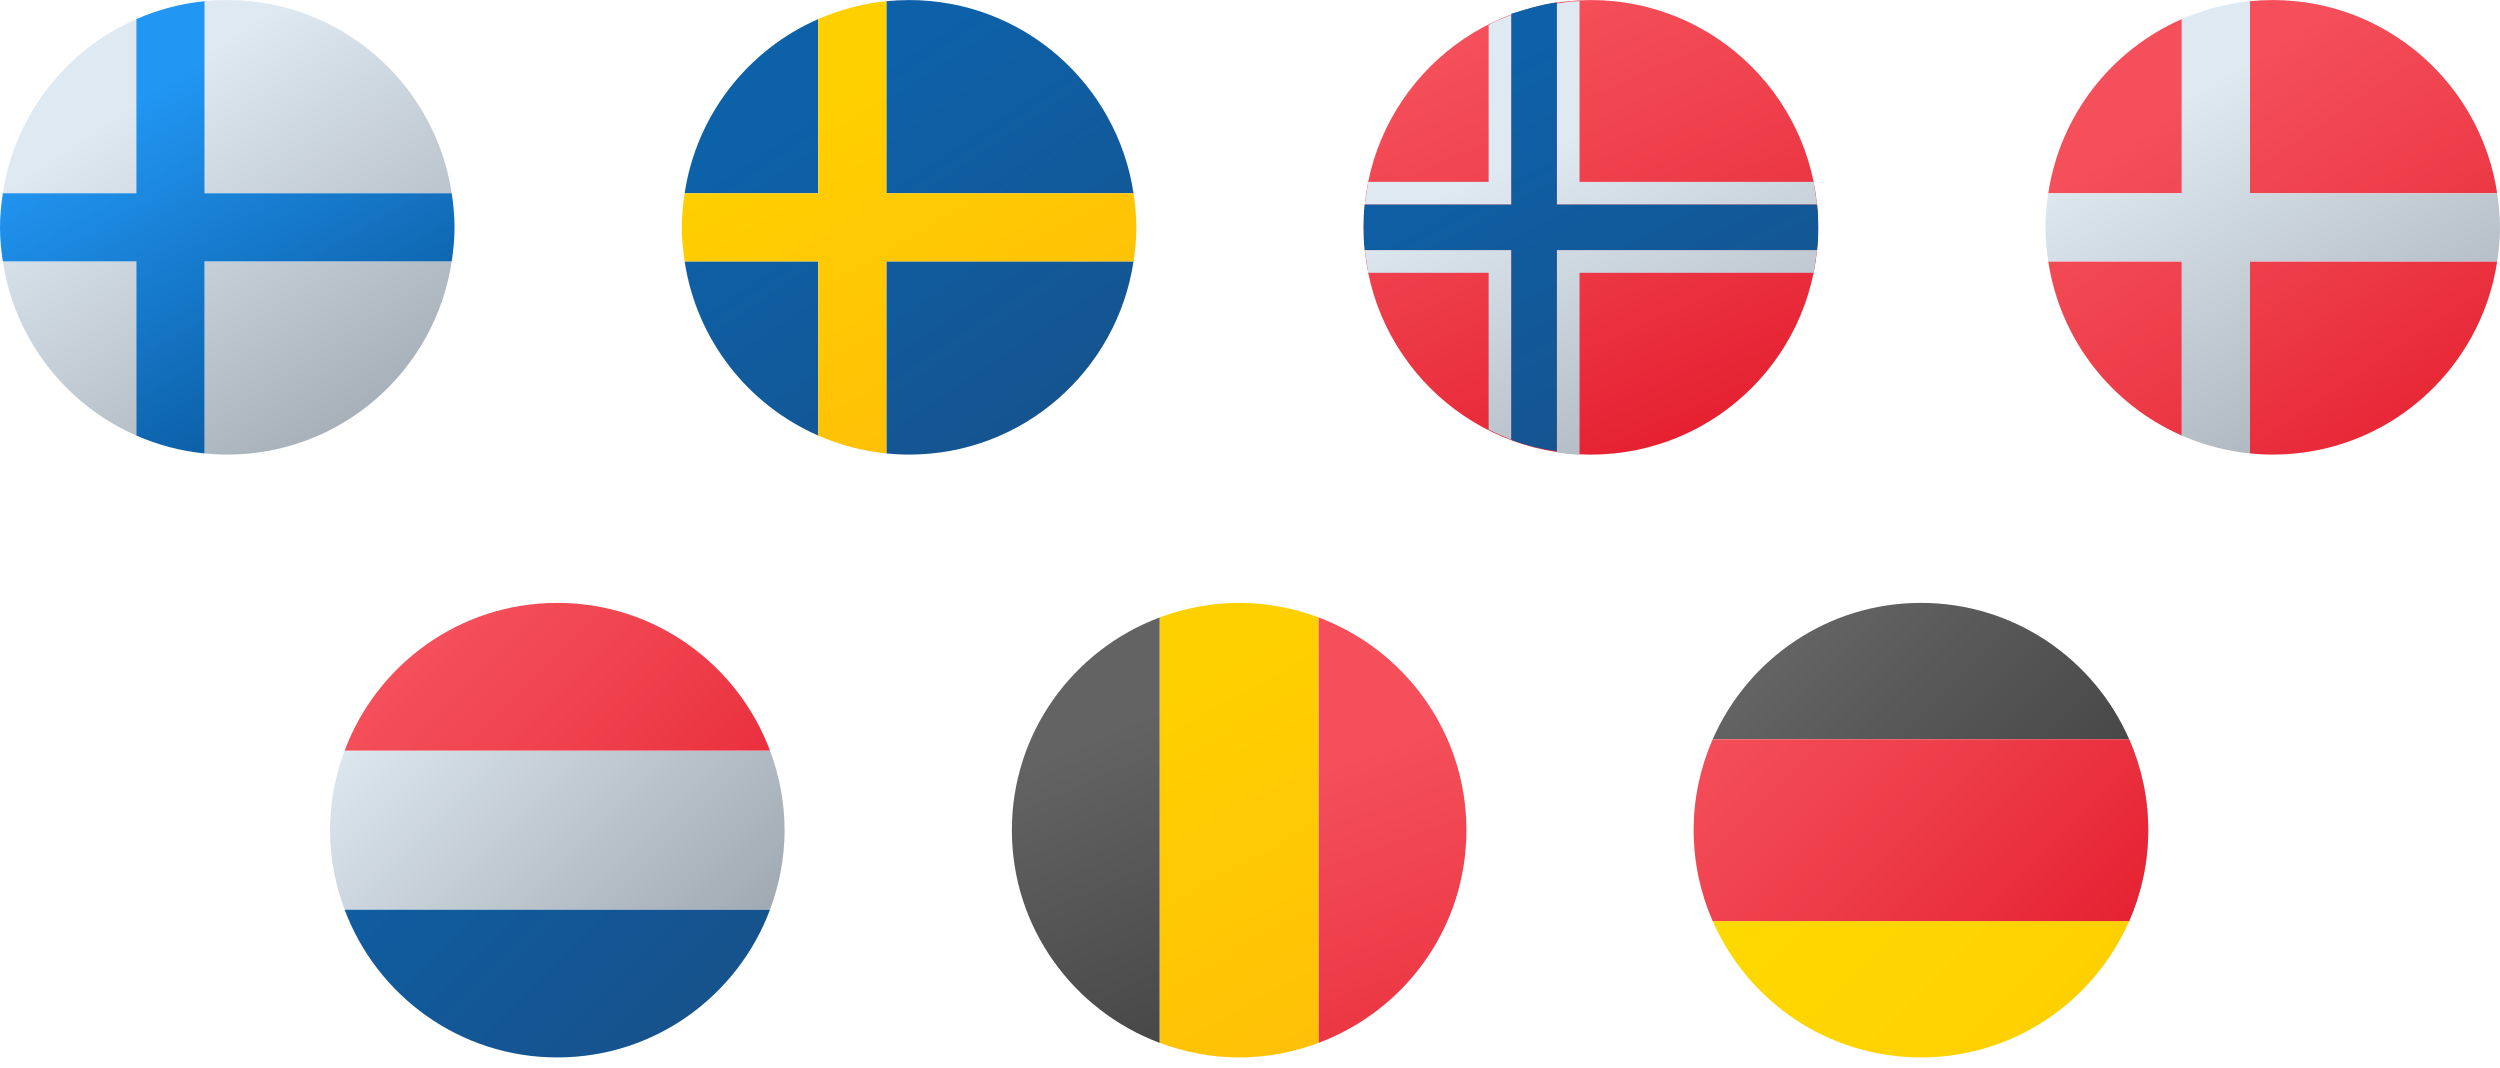
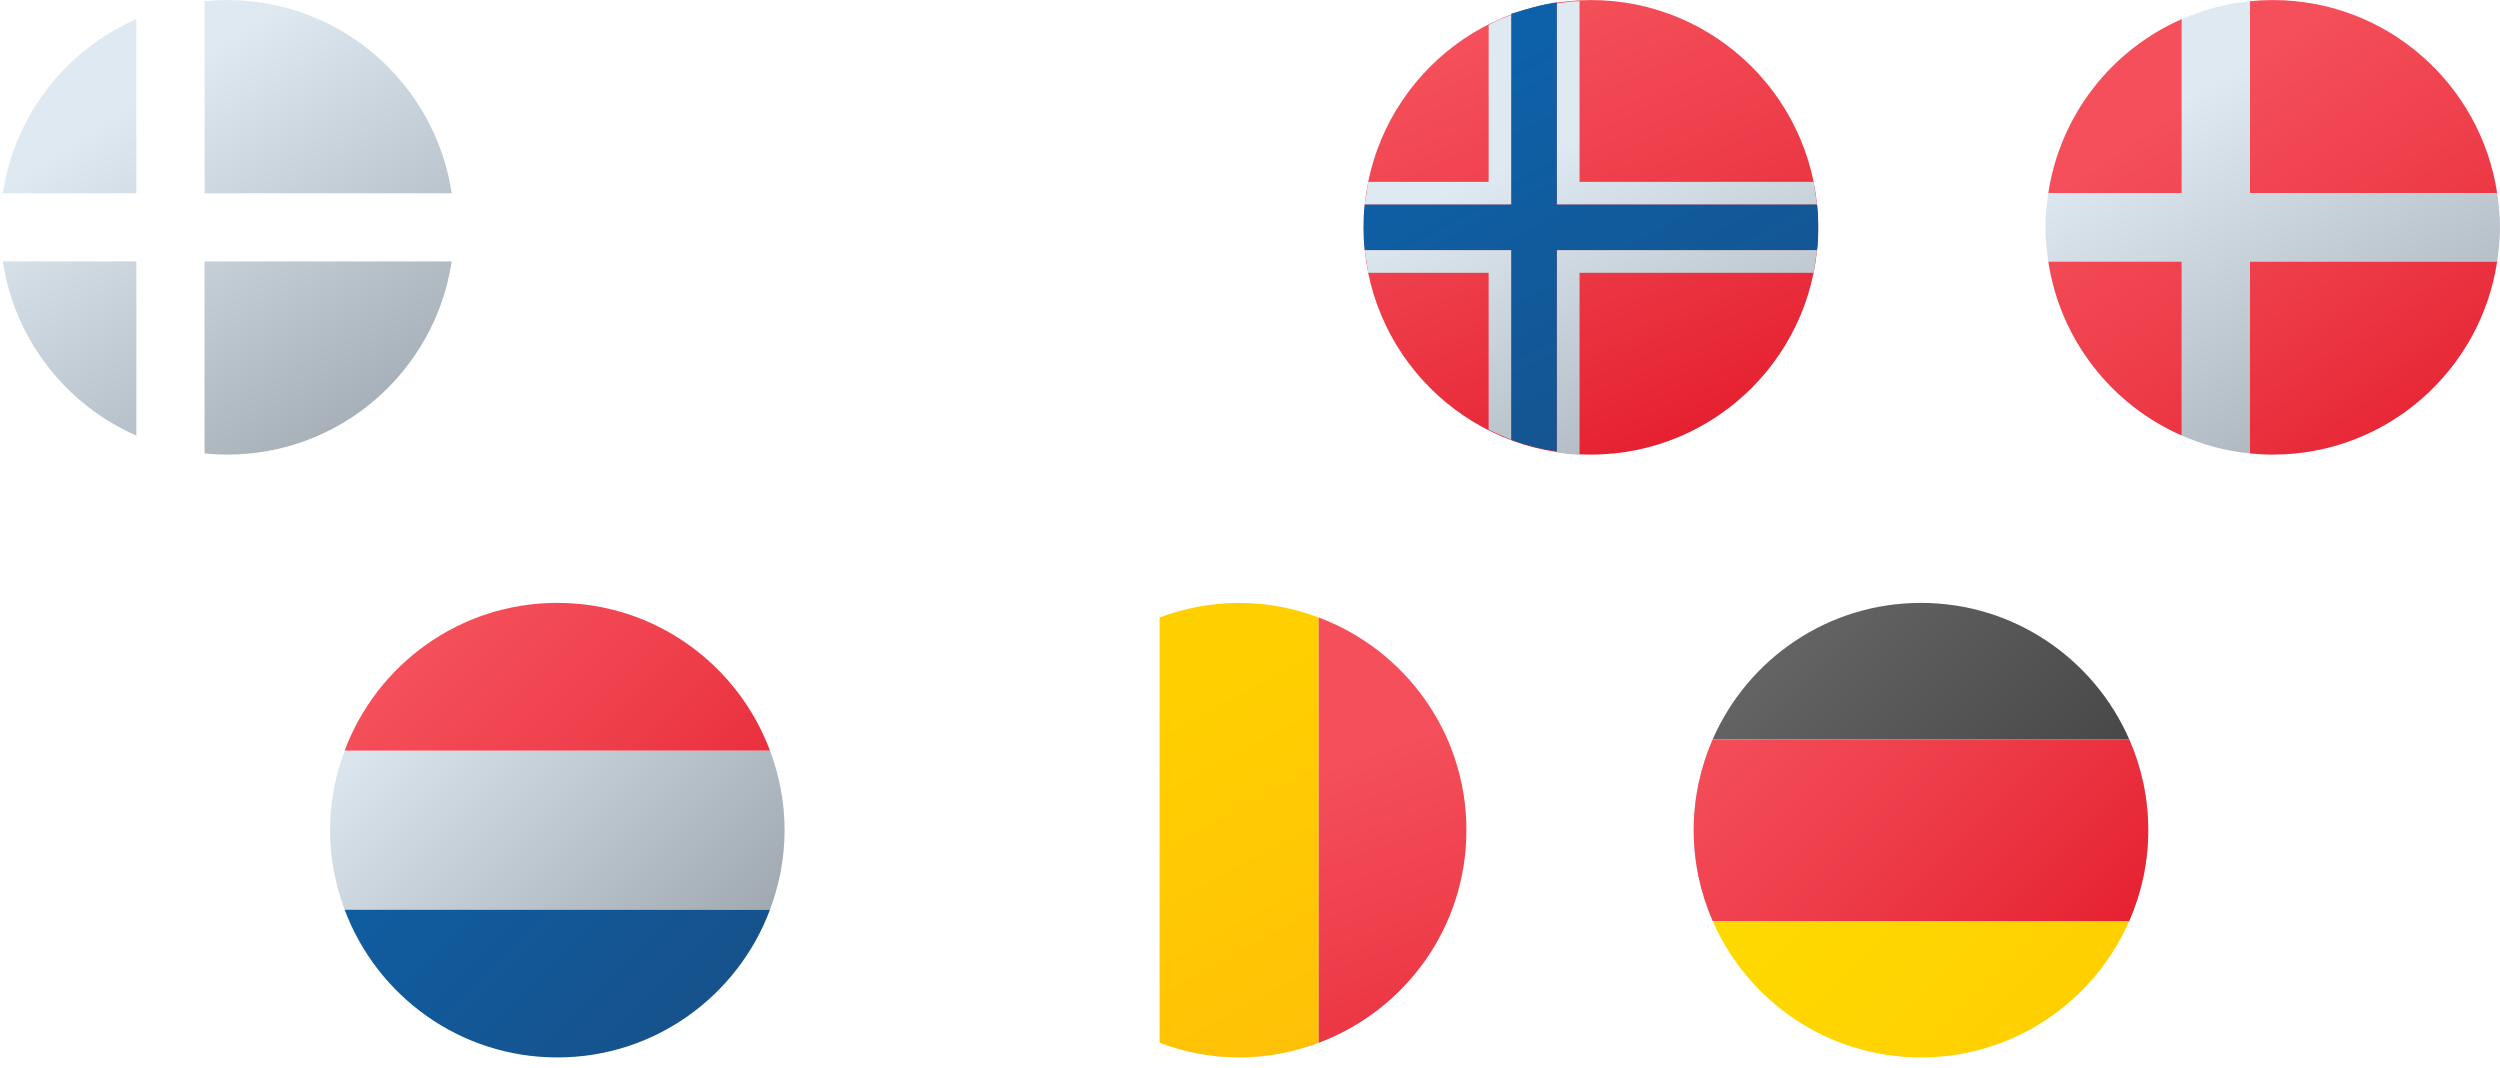
<svg xmlns="http://www.w3.org/2000/svg" width="100%" height="100%" viewBox="0 0 220 94" version="1.1" xml:space="preserve" style="fill-rule:evenodd;clip-rule:evenodd;stroke-linejoin:round;stroke-miterlimit:2;">
  <g transform="matrix(1,0,0,1,-679.993,-9387.36)">
    <g>
      <g transform="matrix(1,0,0,1,-19.326,-164.235)">
        <g transform="matrix(1,0,0,1,815.319,9547.6)">
          <circle cx="24" cy="24" r="20" style="fill:url(#_Linear1);" />
        </g>
        <g transform="matrix(1,0,0,1,815.319,9547.6)">
          <path d="M17,5.3C16.3,5.6 15.6,5.8 15,6.2L15,20L4.4,20C4.3,20.7 4.2,21.3 4.1,22L17,22L17,5.3ZM4.1,26C4.2,26.7 4.3,27.3 4.4,28L15,28L15,41.8C15.6,42.1 16.3,42.4 17,42.7L17,26L4.1,26ZM43.9,22C43.8,21.3 43.7,20.7 43.6,20L23,20L23,4.1C22.3,4.1 21.7,4.2 21,4.3L21,22L43.9,22ZM43.6,28C43.7,27.3 43.8,26.7 43.9,26L21,26L21,43.8C21.7,43.9 22.3,44 23,44L23,28L43.6,28Z" style="fill:url(#_Linear2);fill-rule:nonzero;" />
        </g>
        <g transform="matrix(1,0,0,1,815.319,9547.6)">
          <path d="M43.9,26C44,25.3 44,24.7 44,24C44,23.3 44,22.7 43.9,22L21,22L21,4.2C19.6,4.4 18.3,4.8 17,5.2L17,22L4.1,22C4,22.7 4,23.3 4,24C4,24.7 4,25.3 4.1,26L17,26L17,42.7C18.3,43.2 19.6,43.5 21,43.7L21,26L43.9,26Z" style="fill:url(#_Linear3);fill-rule:nonzero;" />
        </g>
      </g>
      <g transform="matrix(1,0,0,1,40.674,-164.235)">
        <g transform="matrix(1,0,0,1,815.319,9547.6)">
          <path d="M16,5.675L16,21L4.249,21C5.288,14.113 9.819,8.378 16,5.675ZM22,43.899C22.658,43.964 23.325,44 24,44C34.023,44 42.3,36.619 43.751,27L22,27L22,43.899ZM16,42.325L16,27L4.249,27C5.288,33.887 9.819,39.622 16,42.325ZM24,4C23.325,4 22.658,4.036 22,4.101L22,21L43.751,21C42.3,11.381 34.023,4 24,4Z" style="fill:url(#_Linear4);fill-rule:nonzero;" />
        </g>
        <g transform="matrix(1,0,0,1,815.319,9547.6)">
          <path d="M43.751,27C43.899,26.019 44,25.022 44,24C44,22.978 43.899,21.981 43.751,21L22,21L22,4.101C19.884,4.311 17.87,4.858 16,5.675L16,21L4.249,21C4.101,21.981 4,22.978 4,24C4,25.022 4.101,26.019 4.249,27L16,27L16,42.325C17.87,43.143 19.884,43.689 22,43.899L22,27L43.751,27Z" style="fill:url(#_Linear5);fill-rule:nonzero;" />
        </g>
      </g>
      <g transform="matrix(1,0,0,1,-139.326,-164.235)">
        <g transform="matrix(1,0,0,1,815.319,9547.6)">
          <path d="M16,5.675L16,21L4.249,21C5.288,14.113 9.819,8.378 16,5.675ZM22,43.899C22.658,43.964 23.325,44 24,44C34.023,44 42.3,36.619 43.751,27L22,27L22,43.899ZM16,42.325L16,27L4.249,27C5.288,33.887 9.819,39.622 16,42.325ZM24,4C23.325,4 22.658,4.036 22,4.101L22,21L43.751,21C42.3,11.381 34.023,4 24,4Z" style="fill:url(#_Linear6);fill-rule:nonzero;" />
        </g>
        <g transform="matrix(1,0,0,1,815.319,9547.6)">
-           <path d="M43.751,27C43.899,26.019 44,25.022 44,24C44,22.978 43.899,21.981 43.751,21L22,21L22,4.101C19.884,4.311 17.87,4.858 16,5.675L16,21L4.249,21C4.101,21.981 4,22.978 4,24C4,25.022 4.101,26.019 4.249,27L16,27L16,42.325C17.87,43.143 19.884,43.689 22,43.899L22,27L43.751,27Z" style="fill:url(#_Linear7);fill-rule:nonzero;" />
-         </g>
+           </g>
      </g>
      <g transform="matrix(1,0,0,1,-79.326,-164.235)">
        <g transform="matrix(1,0,0,1,815.319,9547.6)">
-           <path d="M16,5.675L16,21L4.249,21C5.288,14.113 9.819,8.378 16,5.675ZM22,43.899C22.658,43.964 23.325,44 24,44C34.023,44 42.3,36.619 43.751,27L22,27L22,43.899ZM16,42.325L16,27L4.249,27C5.288,33.887 9.819,39.622 16,42.325ZM24,4C23.325,4 22.658,4.036 22,4.101L22,21L43.751,21C42.3,11.381 34.023,4 24,4Z" style="fill:url(#_Linear8);fill-rule:nonzero;" />
-         </g>
+           </g>
        <g transform="matrix(1,0,0,1,815.319,9547.6)">
-           <path d="M43.751,27C43.899,26.019 44,25.022 44,24C44,22.978 43.899,21.981 43.751,21L22,21L22,4.101C19.884,4.311 17.87,4.858 16,5.675L16,21L4.249,21C4.101,21.981 4,22.978 4,24C4,25.022 4.101,26.019 4.249,27L16,27L16,42.325C17.87,43.143 19.884,43.689 22,43.899L22,27L43.751,27Z" style="fill:url(#_Linear9);fill-rule:nonzero;" />
-         </g>
+           </g>
      </g>
      <g transform="matrix(1,0,0,1,0.968,-213.136)">
        <g transform="matrix(1,0,0,1,763.846,9649.55)">
          <path d="M24.223,44C26.69,44 29.041,43.532 31.223,42.716L31.223,5.284C29.041,4.468 26.69,4 24.223,4C21.756,4 19.405,4.468 17.223,5.284L17.223,42.715C19.405,43.532 21.756,44 24.223,44Z" style="fill:url(#_Linear10);fill-rule:nonzero;" />
        </g>
        <g transform="matrix(1,0,0,1,763.846,9649.55)">
-           <path d="M17.223,42.716L17.223,5.284C9.635,8.125 4.223,15.421 4.223,24C4.223,32.579 9.635,39.875 17.223,42.716Z" style="fill:url(#_Linear11);fill-rule:nonzero;" />
-         </g>
+           </g>
        <g transform="matrix(1,0,0,1,763.846,9649.55)">
          <path d="M44.223,24C44.223,15.421 38.811,8.125 31.223,5.284L31.223,42.715C38.811,39.875 44.223,32.579 44.223,24Z" style="fill:url(#_Linear12);fill-rule:nonzero;" />
        </g>
      </g>
      <g transform="matrix(1,0,0,1,60.968,-213.136)">
        <g transform="matrix(1,0,0,1,764.069,9649.55)">
          <path d="M24,44C32.199,44 39.237,39.061 42.324,32L5.676,32C8.763,39.061 15.801,44 24,44Z" style="fill:url(#_Linear13);fill-rule:nonzero;" />
        </g>
        <g transform="matrix(1,0,0,1,764.069,9649.55)">
          <path d="M24,4C15.801,4 8.763,8.939 5.676,16L42.325,16C39.237,8.939 32.199,4 24,4Z" style="fill:url(#_Linear14);fill-rule:nonzero;" />
        </g>
        <g transform="matrix(1,0,0,1,764.069,9649.55)">
          <path d="M42.324,16L5.676,16C4.604,18.451 4,21.154 4,24C4,26.846 4.604,29.549 5.676,32L42.325,32C43.396,29.549 44,26.846 44,24C44,21.154 43.396,18.451 42.324,16Z" style="fill:url(#_Linear15);fill-rule:nonzero;" />
        </g>
        <g transform="matrix(1,0,0,1,764.069,9649.55)">
          <path d="M42.324,16L5.676,16C4.604,18.451 4,21.154 4,24C4,26.846 4.604,29.549 5.676,32L42.325,32C43.396,29.549 44,26.846 44,24C44,21.154 43.396,18.451 42.324,16Z" style="fill:url(#_Linear16);fill-rule:nonzero;" />
        </g>
      </g>
      <g transform="matrix(1,0,0,1,-59.032,-213.136)">
        <g transform="matrix(1,0,0,1,763.846,9649.55)">
          <path d="M44.223,24C44.223,21.533 43.755,19.182 42.939,17L5.507,17C4.691,19.182 4.223,21.533 4.223,24C4.223,26.467 4.691,28.818 5.507,31L42.938,31C43.755,28.818 44.223,26.467 44.223,24Z" style="fill:url(#_Linear17);fill-rule:nonzero;" />
        </g>
        <g transform="matrix(1,0,0,1,763.846,9649.55)">
          <path d="M42.939,31L5.507,31C8.348,38.588 15.644,44 24.223,44C32.802,44 40.098,38.588 42.939,31Z" style="fill:url(#_Linear18);fill-rule:nonzero;" />
        </g>
        <g transform="matrix(1,0,0,1,763.846,9649.55)">
          <path d="M24.223,4C15.644,4 8.348,9.412 5.507,17L42.938,17C40.098,9.412 32.802,4 24.223,4Z" style="fill:url(#_Linear19);fill-rule:nonzero;" />
        </g>
      </g>
    </g>
  </g>
  <defs>
    <linearGradient id="_Linear1" x1="0" y1="0" x2="1" y2="0" gradientUnits="userSpaceOnUse" gradientTransform="matrix(16.138,36.611,-36.611,16.138,16.218,6.346)">
      <stop offset="0" style="stop-color:rgb(244,79,90);stop-opacity:1" />
      <stop offset="0.01" style="stop-color:rgb(244,79,90);stop-opacity:1" />
      <stop offset="0.45" style="stop-color:rgb(238,61,74);stop-opacity:1" />
      <stop offset="1" style="stop-color:rgb(229,32,48);stop-opacity:1" />
    </linearGradient>
    <linearGradient id="_Linear2" x1="0" y1="0" x2="1" y2="0" gradientUnits="userSpaceOnUse" gradientTransform="matrix(15.923,36.476,-36.476,15.923,20.833,16.746)">
      <stop offset="0" style="stop-color:rgb(223,233,242);stop-opacity:1" />
      <stop offset="1" style="stop-color:rgb(158,167,176);stop-opacity:1" />
      <stop offset="1" style="stop-color:rgb(158,167,176);stop-opacity:1" />
    </linearGradient>
    <linearGradient id="_Linear3" x1="0" y1="0" x2="1" y2="0" gradientUnits="userSpaceOnUse" gradientTransform="matrix(18.579,35.423,-35.423,18.579,16.063,8.867)">
      <stop offset="0" style="stop-color:rgb(13,97,169);stop-opacity:1" />
      <stop offset="1" style="stop-color:rgb(22,82,140);stop-opacity:1" />
    </linearGradient>
    <linearGradient id="_Linear4" x1="0" y1="0" x2="1" y2="0" gradientUnits="userSpaceOnUse" gradientTransform="matrix(21.925,32.859,-32.859,21.925,16.373,12.57)">
      <stop offset="0" style="stop-color:rgb(244,79,90);stop-opacity:1" />
      <stop offset="0.01" style="stop-color:rgb(244,79,90);stop-opacity:1" />
      <stop offset="0.45" style="stop-color:rgb(238,61,74);stop-opacity:1" />
      <stop offset="1" style="stop-color:rgb(229,32,48);stop-opacity:1" />
    </linearGradient>
    <linearGradient id="_Linear5" x1="0" y1="0" x2="1" y2="0" gradientUnits="userSpaceOnUse" gradientTransform="matrix(20.66,36.19,-36.19,20.66,17.188,12.067)">
      <stop offset="0" style="stop-color:rgb(223,233,242);stop-opacity:1" />
      <stop offset="1" style="stop-color:rgb(158,167,176);stop-opacity:1" />
      <stop offset="1" style="stop-color:rgb(158,167,176);stop-opacity:1" />
    </linearGradient>
    <linearGradient id="_Linear6" x1="0" y1="0" x2="1" y2="0" gradientUnits="userSpaceOnUse" gradientTransform="matrix(21.925,32.859,-32.859,21.925,16.373,12.57)">
      <stop offset="0" style="stop-color:rgb(223,233,242);stop-opacity:1" />
      <stop offset="1" style="stop-color:rgb(158,167,176);stop-opacity:1" />
      <stop offset="1" style="stop-color:rgb(158,167,176);stop-opacity:1" />
    </linearGradient>
    <linearGradient id="_Linear7" x1="0" y1="0" x2="1" y2="0" gradientUnits="userSpaceOnUse" gradientTransform="matrix(14.533,25.458,-25.458,14.533,17.188,12.067)">
      <stop offset="0" style="stop-color:rgb(33,150,243);stop-opacity:1" />
      <stop offset="1" style="stop-color:rgb(13,97,169);stop-opacity:1" />
    </linearGradient>
    <linearGradient id="_Linear8" x1="0" y1="0" x2="1" y2="0" gradientUnits="userSpaceOnUse" gradientTransform="matrix(21.925,32.859,-32.859,21.925,16.373,12.57)">
      <stop offset="0" style="stop-color:rgb(13,97,169);stop-opacity:1" />
      <stop offset="1" style="stop-color:rgb(22,82,140);stop-opacity:1" />
    </linearGradient>
    <linearGradient id="_Linear9" x1="0" y1="0" x2="1" y2="0" gradientUnits="userSpaceOnUse" gradientTransform="matrix(14.533,25.458,-25.458,14.533,17.188,12.067)">
      <stop offset="0" style="stop-color:rgb(255,208,0);stop-opacity:1" />
      <stop offset="1" style="stop-color:rgb(255,193,7);stop-opacity:1" />
    </linearGradient>
    <linearGradient id="_Linear10" x1="0" y1="0" x2="1" y2="0" gradientUnits="userSpaceOnUse" gradientTransform="matrix(15.813,29.164,-29.164,15.813,17.64,11.859)">
      <stop offset="0" style="stop-color:rgb(255,208,0);stop-opacity:1" />
      <stop offset="1" style="stop-color:rgb(255,193,7);stop-opacity:1" />
    </linearGradient>
    <linearGradient id="_Linear11" x1="0" y1="0" x2="1" y2="0" gradientUnits="userSpaceOnUse" gradientTransform="matrix(15.815,36.423,-36.423,15.815,10.481,16.163)">
      <stop offset="0" style="stop-color:rgb(99,99,99);stop-opacity:1" />
      <stop offset="1" style="stop-color:rgb(59,59,59);stop-opacity:1" />
      <stop offset="1" style="stop-color:rgb(59,59,59);stop-opacity:1" />
    </linearGradient>
    <linearGradient id="_Linear12" x1="0" y1="0" x2="1" y2="0" gradientUnits="userSpaceOnUse" gradientTransform="matrix(13.608,37.129,-37.129,13.608,32.669,17.79)">
      <stop offset="0" style="stop-color:rgb(244,79,90);stop-opacity:1" />
      <stop offset="0.01" style="stop-color:rgb(244,79,90);stop-opacity:1" />
      <stop offset="0.45" style="stop-color:rgb(238,61,74);stop-opacity:1" />
      <stop offset="1" style="stop-color:rgb(229,32,48);stop-opacity:1" />
    </linearGradient>
    <linearGradient id="_Linear13" x1="0" y1="0" x2="1" y2="0" gradientUnits="userSpaceOnUse" gradientTransform="matrix(27.94,27.94,-27.94,27.94,5.673,14.648)">
      <stop offset="0" style="stop-color:rgb(254,222,0);stop-opacity:1" />
      <stop offset="1" style="stop-color:rgb(255,208,0);stop-opacity:1" />
    </linearGradient>
    <linearGradient id="_Linear14" x1="0" y1="0" x2="1" y2="0" gradientUnits="userSpaceOnUse" gradientTransform="matrix(27.723,27.723,-27.723,27.723,14.831,5.857)">
      <stop offset="0" style="stop-color:rgb(99,99,99);stop-opacity:1" />
      <stop offset="1" style="stop-color:rgb(59,59,59);stop-opacity:1" />
      <stop offset="1" style="stop-color:rgb(59,59,59);stop-opacity:1" />
    </linearGradient>
    <linearGradient id="_Linear15" x1="0" y1="0" x2="1" y2="0" gradientUnits="userSpaceOnUse" gradientTransform="matrix(28.2,28.2,-28.2,28.2,10.377,10.377)">
      <stop offset="0" style="stop-color:rgb(223,233,242);stop-opacity:1" />
      <stop offset="1" style="stop-color:rgb(158,167,176);stop-opacity:1" />
      <stop offset="1" style="stop-color:rgb(158,167,176);stop-opacity:1" />
    </linearGradient>
    <linearGradient id="_Linear16" x1="0" y1="0" x2="1" y2="0" gradientUnits="userSpaceOnUse" gradientTransform="matrix(28.182,28.182,-28.182,28.182,10.009,10.009)">
      <stop offset="0" style="stop-color:rgb(244,79,90);stop-opacity:1" />
      <stop offset="0.44" style="stop-color:rgb(238,61,74);stop-opacity:1" />
      <stop offset="1" style="stop-color:rgb(229,32,48);stop-opacity:1" />
    </linearGradient>
    <linearGradient id="_Linear17" x1="0" y1="0" x2="1" y2="0" gradientUnits="userSpaceOnUse" gradientTransform="matrix(27.909,27.909,-27.909,27.909,10.266,10.043)">
      <stop offset="0" style="stop-color:rgb(223,233,242);stop-opacity:1" />
      <stop offset="1" style="stop-color:rgb(158,167,176);stop-opacity:1" />
      <stop offset="1" style="stop-color:rgb(158,167,176);stop-opacity:1" />
    </linearGradient>
    <linearGradient id="_Linear18" x1="0" y1="0" x2="1" y2="0" gradientUnits="userSpaceOnUse" gradientTransform="matrix(28.077,28.078,-28.078,28.077,6.175,14.224)">
      <stop offset="0" style="stop-color:rgb(13,97,169);stop-opacity:1" />
      <stop offset="1" style="stop-color:rgb(22,82,140);stop-opacity:1" />
    </linearGradient>
    <linearGradient id="_Linear19" x1="0" y1="0" x2="1" y2="0" gradientUnits="userSpaceOnUse" gradientTransform="matrix(27.962,27.962,-27.962,27.962,14.52,6.024)">
      <stop offset="0" style="stop-color:rgb(244,79,90);stop-opacity:1" />
      <stop offset="0.01" style="stop-color:rgb(244,79,90);stop-opacity:1" />
      <stop offset="0.45" style="stop-color:rgb(238,61,74);stop-opacity:1" />
      <stop offset="1" style="stop-color:rgb(229,32,48);stop-opacity:1" />
    </linearGradient>
  </defs>
</svg>